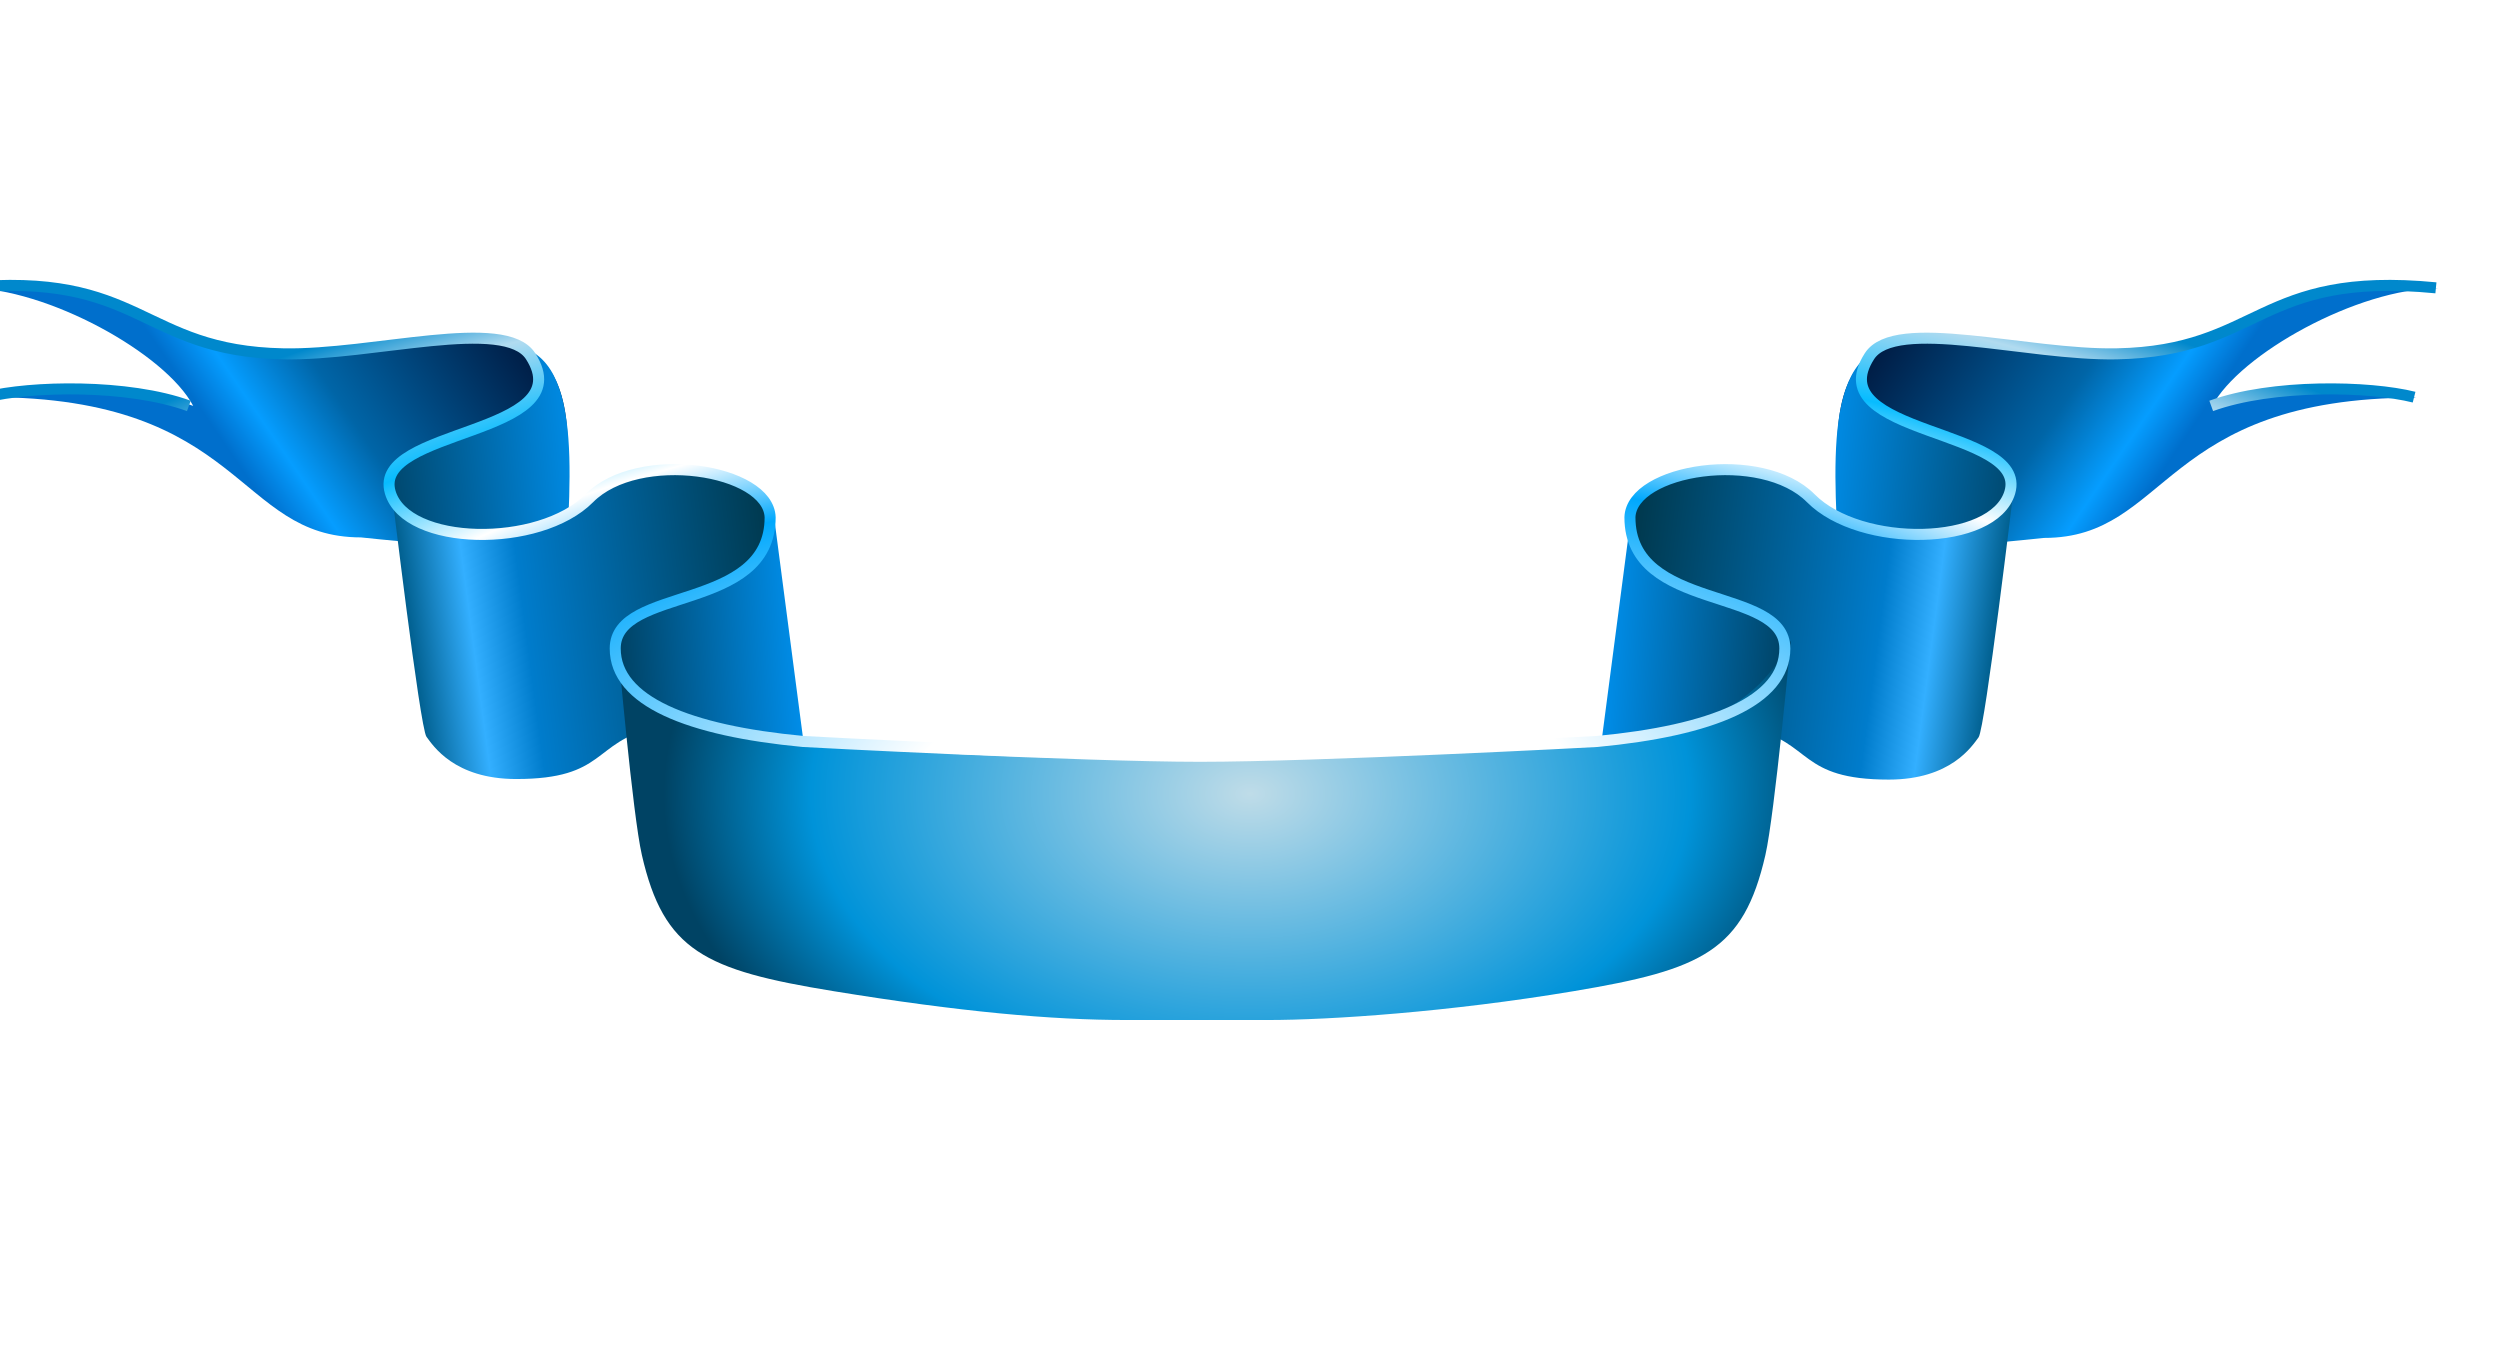
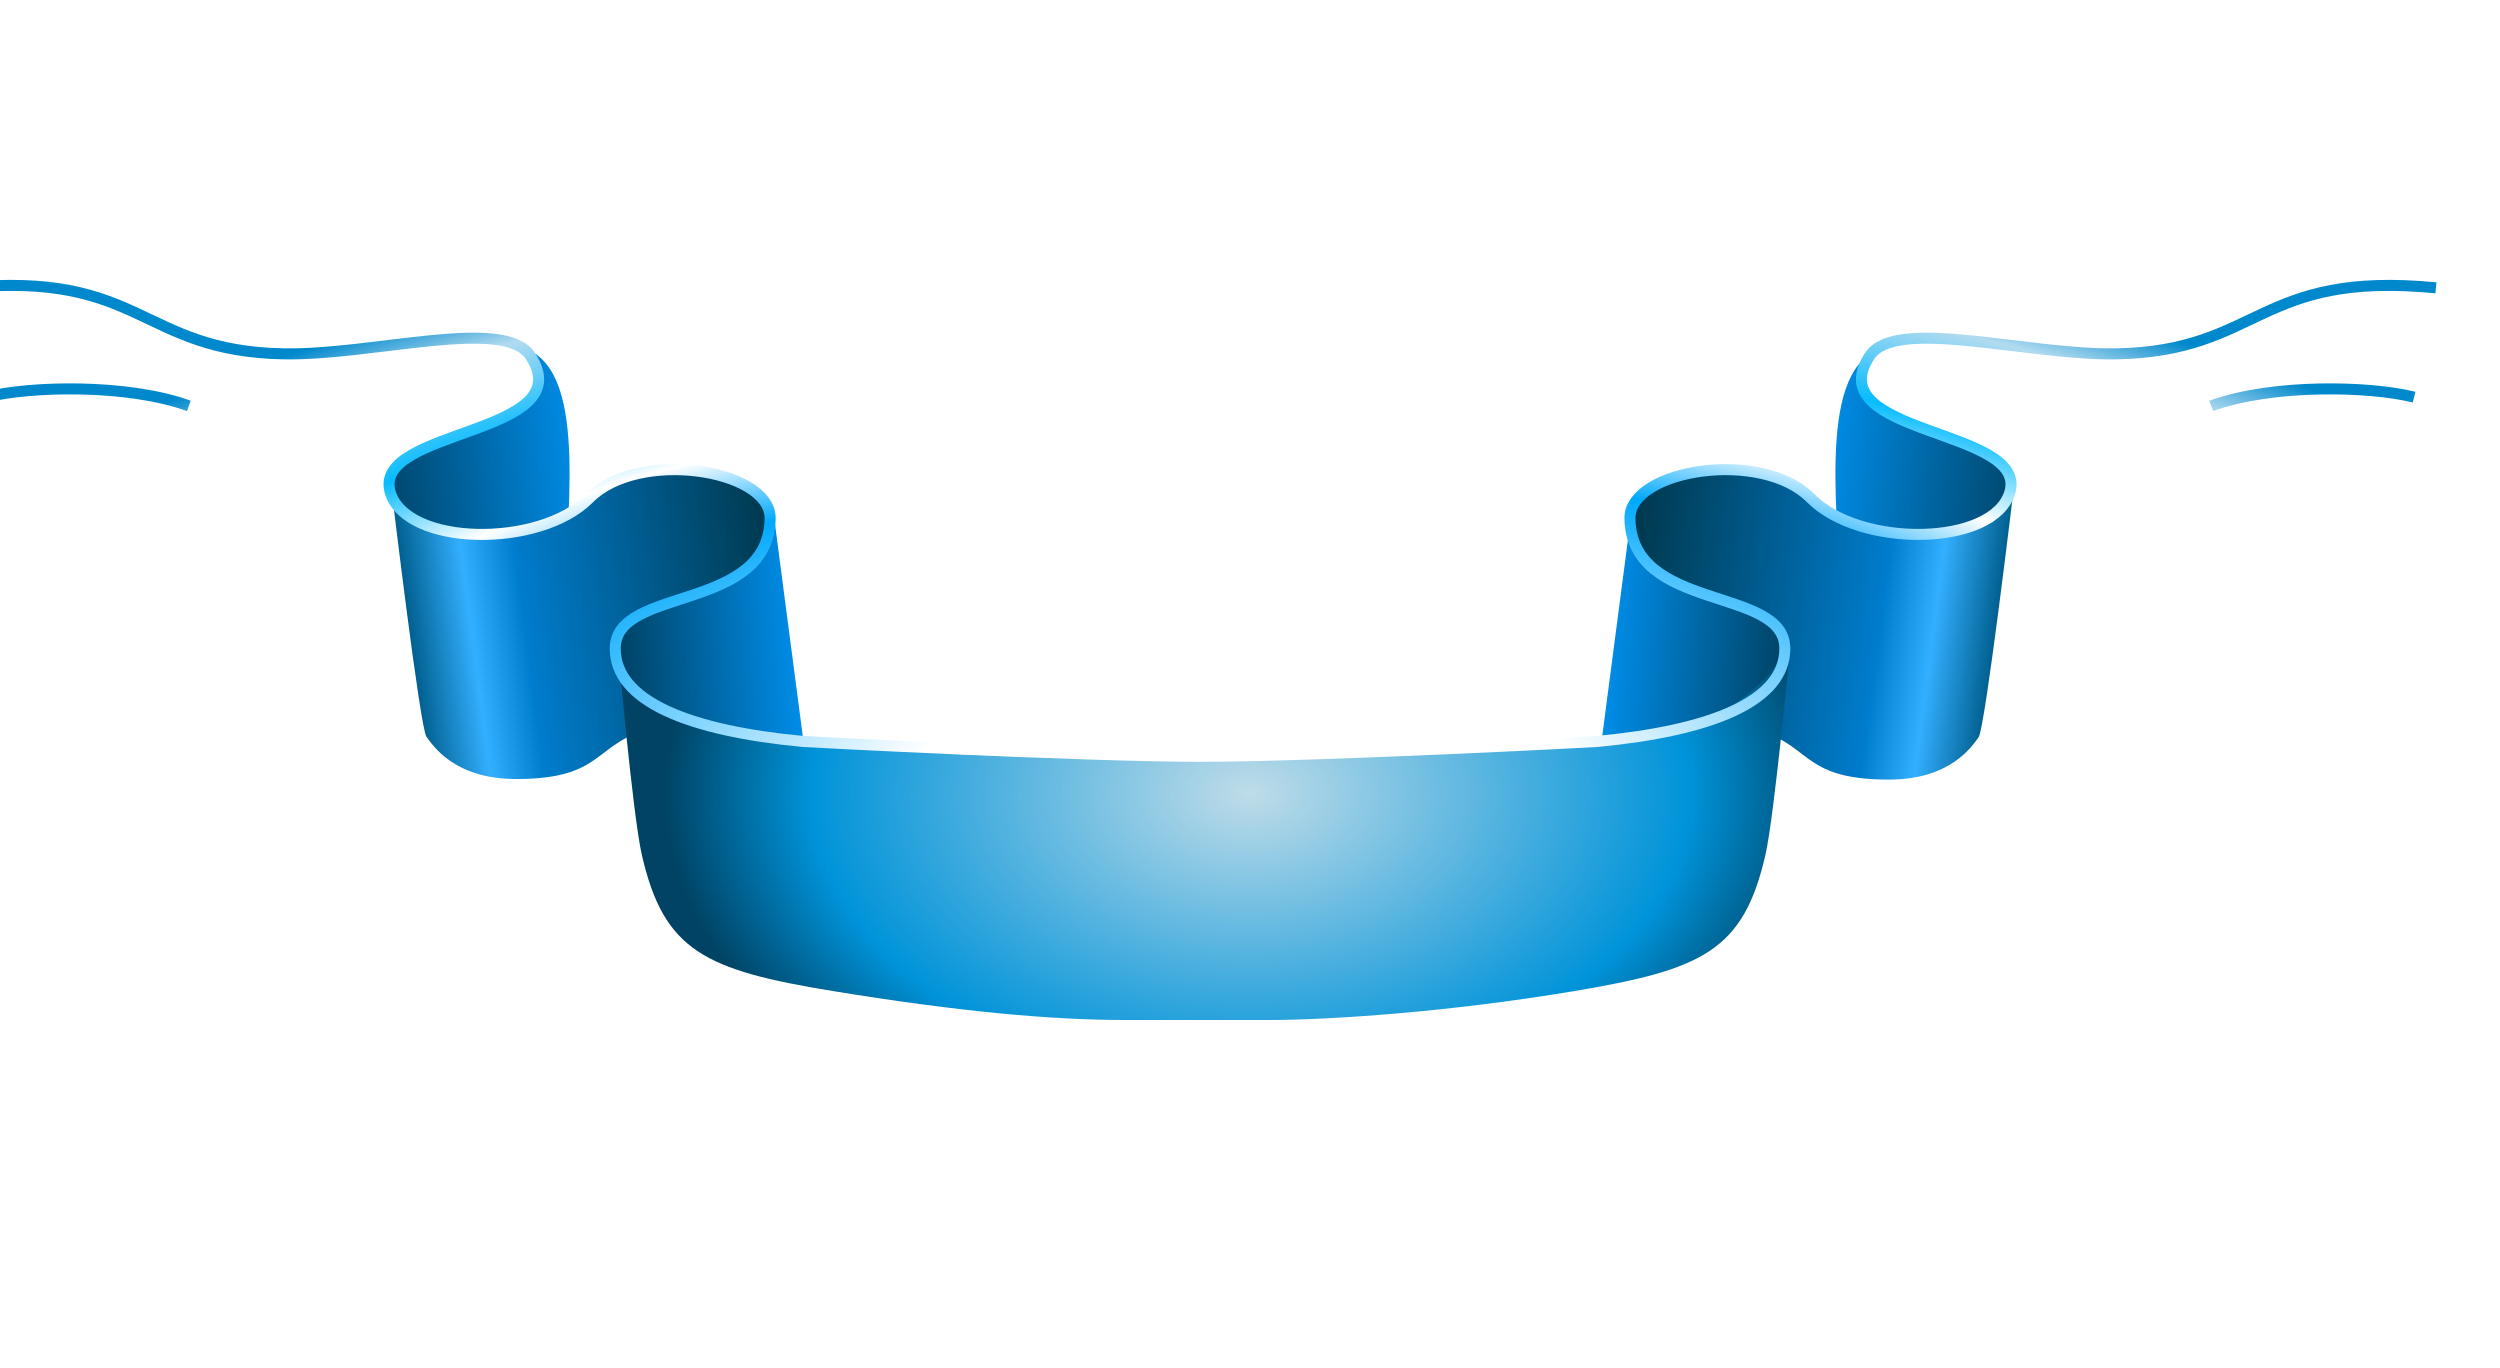
<svg xmlns="http://www.w3.org/2000/svg" xmlns:xlink="http://www.w3.org/1999/xlink" width="226.658" height="124.065">
  <defs>
    <linearGradient id="linearGradient2929">
      <stop stop-color="#000000" offset="0" id="stop2931" />
      <stop stop-color="#000000" stop-opacity="0" offset="1" id="stop2934" />
    </linearGradient>
    <linearGradient id="linearGradient2960">
      <stop stop-color="#ffffff" offset="0" id="stop2962" />
      <stop stop-color="#ffffff" stop-opacity="0" offset="1" id="stop2964" />
    </linearGradient>
    <linearGradient id="linearGradient2850">
      <stop stop-color="#006fcc" offset="0" id="stop2852" />
      <stop stop-color="#059dff" offset="0.146" id="stop2854" />
      <stop stop-color="#0065a7" offset="0.392" id="stop2856" />
      <stop stop-color="#001c44" offset="1" id="stop2858" />
    </linearGradient>
    <linearGradient id="linearGradient2400">
      <stop stop-color="#005e8d" offset="0" id="stop2402" />
      <stop stop-color="#33afff" offset="0.168" id="stop2404" />
      <stop stop-color="#007ccc" offset="0.312" id="stop2406" />
      <stop stop-color="#00384d" offset="1" id="stop2408" />
    </linearGradient>
    <linearGradient id="linearGradient2973">
      <stop stop-color="#ffffff" offset="0" id="stop2975" />
      <stop stop-color="#ffffff" stop-opacity="0" offset="1" id="stop2977" />
    </linearGradient>
    <linearGradient id="linearGradient2919">
      <stop stop-color="#ffffff" offset="0" id="stop2921" />
      <stop stop-color="#ffffff" offset="0.228" id="stop2935" />
      <stop stop-color="#00a8fd" offset="0.569" id="stop2923" />
      <stop stop-color="#ffffff" offset="0.684" id="stop2937" />
      <stop stop-color="#07bcff" offset="0.794" id="stop2925" />
      <stop stop-color="#b1dbf0" offset="0.925" id="stop2933" />
      <stop stop-color="#0088cc" offset="1" id="stop2927" />
    </linearGradient>
    <linearGradient id="linearGradient6884">
      <stop stop-color="#ff0707" offset="0" id="stop6886" />
      <stop stop-color="#2e0000" offset="1" id="stop6888" />
    </linearGradient>
    <linearGradient id="linearGradient5060">
      <stop stop-color="#bfdce8" offset="0" id="stop5062" />
      <stop stop-color="#0093d9" offset="0.749" id="stop5064" />
      <stop stop-color="#004364" offset="1" id="stop5066" />
    </linearGradient>
    <linearGradient id="linearGradient4394">
      <stop stop-color="#0093f3" offset="0" id="stop4396" />
      <stop stop-color="#004162" offset="1" id="stop4398" />
    </linearGradient>
    <radialGradient gradientTransform="matrix(0,1.68,2.003,0,-247.503,-1220.645)" gradientUnits="userSpaceOnUse" xlink:href="#linearGradient6884" id="radialGradient3823" fy="179.755" fx="771.998" r="56.301" cy="180.108" cx="743.383" />
    <radialGradient gradientTransform="matrix(0,1.084,1.26,0,-113.534,-775.858)" gradientUnits="userSpaceOnUse" xlink:href="#linearGradient6884" id="radialGradient3826" fy="180.108" fx="733.515" r="56.301" cy="180.108" cx="733.515" />
    <radialGradient gradientTransform="matrix(-1.1027786e-3,-0.274,0.696,-2.8288023e-3,-312.601,274.549)" gradientUnits="userSpaceOnUse" xlink:href="#linearGradient2919" id="radialGradient3849" fy="612.465" fx="733.752" r="191.577" cy="612.465" cx="733.752" />
    <radialGradient gradientTransform="matrix(0.592,1.0372482e-8,0,0.389,-318.546,-114.894)" gradientUnits="userSpaceOnUse" xlink:href="#linearGradient5060" id="radialGradient3852" fy="480.349" fx="729.562" r="89.832" cy="480.349" cx="729.562" />
    <linearGradient xlink:href="#linearGradient2850" id="linearGradient3886" y2="0.326" x2="0.952" y1="0.509" x1="0.4" />
    <linearGradient xlink:href="#linearGradient4394" id="linearGradient3888" y2="0.5" x2="0" y1="0.339" x1="1" />
    <linearGradient xlink:href="#linearGradient2400" id="linearGradient3890" y2="0.582" x2="1.009" y1="0.688" x1="0.057" />
    <linearGradient xlink:href="#linearGradient4394" id="linearGradient3892" y2="0.5" x2="0" y1="0.38" x1="1" />
    <linearGradient xlink:href="#linearGradient4394" id="linearGradient3895" y2="0.5" x2="-0" y1="0.38" x1="1" />
    <linearGradient xlink:href="#linearGradient2400" id="linearGradient3898" y2="0.582" x2="1.009" y1="0.688" x1="0.057" />
    <linearGradient xlink:href="#linearGradient4394" id="linearGradient3901" y2="0.5" x2="0" y1="0.339" x1="1" />
    <linearGradient xlink:href="#linearGradient2850" id="linearGradient3904" y2="0.326" x2="0.952" y1="0.509" x1="0.4" />
    <radialGradient gradientTransform="matrix(2.753,-8.6131487e-8,0,1.289,-248.608,-90.615)" gradientUnits="userSpaceOnUse" xlink:href="#linearGradient2973" id="radialGradient2273" fy="71.287" fx="120.514" r="25.939" cy="71.287" cx="120.514" />
    <filter id="filter2863">
      <feGaussianBlur id="feGaussianBlur2865" stdDeviation="0.538" />
    </filter>
    <radialGradient gradientTransform="matrix(1,0,0,3.764,0,-778.648)" gradientUnits="userSpaceOnUse" xlink:href="#linearGradient2960" id="radialGradient2549" fy="281.748" fx="585.5" r="27.5" cy="281.748" cx="585.5" />
    <radialGradient gradientTransform="matrix(0,2.182,-3.491,0,766.311,-687.409)" gradientUnits="userSpaceOnUse" xlink:href="#linearGradient2929" id="radialGradient2936" fy="188.294" fx="328.742" r="178.5" cy="188.294" cx="328.742" />
  </defs>
  <g>
    <title>Layer 1</title>
    <g id="ribbon">
      <g id="use3920" transform="matrix(-0.592 0 0 0.529 546.875 -174.683)">
-         <path fill="url(#linearGradient3886)" fill-rule="evenodd" stroke-width="1px" id="path3878" d="m550.433,379.624c27.462,-2.969 26.971,11.314 49.144,11.314c21.929,0 42.824,-12.471 42.824,16.107l-0.125,12.469c-0.072,7.172 -25.761,3.501 -31.563,2.891c-19.15,0 -17.858,-24.042 -56.922,-24.042c6.867,-1.923 21.838,-2.301 31.229,1.5c-4.22,-8.969 -22.385,-20.238 -34.588,-20.238z" />
        <path fill="url(#linearGradient3888)" fill-rule="evenodd" stroke-width="1px" id="path3880" d="m623.6,441.314c6.657,6.657 18.305,2.003 18.305,-6.044c0,-15.305 3.909,-40.727 -5.784,-45.126c10.916,15.085 -23.115,12.769 -20.618,24.564c2.842,20.115 5.137,23.647 8.096,26.606z" />
        <path fill="url(#linearGradient3890)" fill-rule="evenodd" stroke-width="1px" id="path3882" d="m615.365,413.795c0,0 4.394,41.28 5.394,42.78c1,1.5 4.25,7.25 13.75,7.25c13.833,0 11.669,-6.306 21.091,-8.761c6.54,-1.704 20.03,-2.2 19.646,-10.239l-1.236,-25.869c-0.394,-8.244 -19.784,-11.781 -27.36,-3.263c-7.661,8.613 -28.221,9.768 -31.285,-1.899z" />
        <path fill="url(#linearGradient3892)" fill-rule="evenodd" stroke-width="1px" id="path3884" d="m660.6,468.064c6.657,6.657 19.082,-0.746 18.146,-8.739l-4.736,-40.453c0,16.599 -23.889,11.327 -23.889,22.847c1.343,20.115 7.52,23.386 10.479,26.345z" />
      </g>
-       <path fill="url(#linearGradient3904)" fill-rule="evenodd" stroke-width="1px" id="path3894" d="m-2.954,26.096c16.251,-1.57 15.961,5.984 29.083,5.984c12.977,0 25.343,-6.596 25.343,8.519l-0.074,6.594c-0.042,3.793 -15.245,1.852 -18.678,1.529c-11.333,0 -10.568,-12.715 -33.686,-12.715c4.064,-1.017 12.923,-1.217 18.481,0.793c-2.497,-4.743 -13.247,-10.704 -20.468,-10.704z" />
      <path fill="url(#linearGradient3901)" fill-rule="evenodd" stroke-width="1px" id="path3896" d="m40.345,58.724c3.94,3.521 10.833,1.06 10.833,-3.197c0,-8.095 2.313,-21.54 -3.423,-23.867c6.46,7.978 -13.679,6.754 -12.201,12.992c1.682,10.638 3.04,12.507 4.791,14.072z" />
      <path fill="url(#linearGradient3898)" fill-rule="evenodd" stroke-width="1px" id="path3898" d="m35.472,44.169c0,0 2.6,21.833 3.192,22.626c0.592,0.793 2.515,3.834 8.137,3.834c8.186,0 6.905,-3.335 12.481,-4.634c3.87,-0.901 11.854,-1.164 11.626,-5.415l-0.732,-13.682c-0.233,-4.36 -11.708,-6.231 -16.191,-1.726c-4.534,4.556 -16.701,5.166 -18.514,-1.004z" />
      <path fill="url(#linearGradient3895)" fill-rule="evenodd" stroke-width="1px" id="path3900" d="m62.241,72.871c3.94,3.521 11.292,-0.394 10.739,-4.622l-2.803,-21.395c0,8.779 -14.137,5.991 -14.137,12.083c0.794,10.638 4.45,12.368 6.201,13.934z" />
      <path fill="url(#radialGradient3852)" fill-rule="evenodd" stroke-width="1px" id="path3902" d="m114.915,92.478c0,0 -12.761,0 -12.761,0c-6.854,0 -15.104,-0.745 -26.594,-2.618c-11.682,-1.904 -15.373,-3.658 -17.366,-12.341c-0.837,-3.646 -2.158,-18.699 -2.158,-18.699c0,5.971 10.332,7.616 17.117,8.415c8.926,1.051 19.065,1.496 28.124,1.496c0,0 14.513,0 14.513,0c6.741,0 20.381,-0.445 29.307,-1.496c6.786,-0.799 13.495,-1.87 17.261,-9.163c0,0 -1.465,15.801 -2.302,19.447c-1.993,8.684 -5.694,10.388 -17.366,12.341c-11.318,1.894 -22.105,2.618 -27.777,2.618z" />
      <path fill="none" fill-rule="evenodd" stroke="url(#radialGradient3849)" stroke-miterlimit="4" id="path8545" d="m220.848,26.096c-16.175,-1.57 -15.889,5.73 -28.946,5.984c-8.155,0.158 -20.078,-3.415 -22.411,0.215c-4.64,7.216 14.465,6.512 12.723,12.35c-1.457,4.881 -13.526,5.084 -18.038,0.529c-4.462,-4.505 -16.26,-2.638 -16.401,1.726c0,8.647 14.045,6.201 14.045,11.893c0,4.776 -6.633,7.451 -17.034,8.431c-0.309,0.029 -25.474,1.344 -35.987,1.344c-10.512,0 -35.677,-1.315 -35.987,-1.344c-10.401,-0.98 -17.034,-3.655 -17.034,-8.431c0,-5.693 14.045,-3.247 14.045,-11.893c-0.141,-4.364 -11.939,-6.231 -16.401,-1.726c-4.512,4.556 -16.581,4.353 -18.038,-0.529c-1.742,-5.838 17.363,-5.134 12.723,-12.35c-2.334,-3.63 -14.257,-0.056 -22.411,-0.215c-13.057,-0.253 -12.771,-7.554 -28.946,-5.984m1.978,9.911c4.044,-1.017 12.862,-1.217 18.394,0.793m201.747,-0.793c-4.044,-1.017 -12.862,-1.217 -18.394,0.793" />
      <path fill="none" fill-rule="evenodd" stroke="url(#radialGradient3849)" stroke-miterlimit="4" filter="url(#filter2863)" id="path2857" d="m220.848,26.096c-16.175,-1.57 -15.889,5.73 -28.946,5.984c-8.155,0.158 -20.078,-3.415 -22.411,0.215c-4.64,7.216 14.465,6.512 12.723,12.35c-1.457,4.881 -13.526,5.084 -18.038,0.529c-4.462,-4.505 -16.26,-2.638 -16.401,1.726c0,8.647 14.045,6.201 14.045,11.893c0,4.776 -6.633,7.451 -17.034,8.431c-0.309,0.029 -25.474,1.344 -35.987,1.344c-10.512,0 -35.677,-1.315 -35.987,-1.344c-10.401,-0.98 -17.034,-3.655 -17.034,-8.431c0,-5.693 14.045,-3.247 14.045,-11.893c-0.141,-4.364 -11.939,-6.231 -16.401,-1.726c-4.512,4.556 -16.581,4.353 -18.038,-0.529c-1.742,-5.838 17.363,-5.134 12.723,-12.35c-2.334,-3.63 -14.257,-0.056 -22.411,-0.215c-13.057,-0.253 -12.771,-7.554 -28.946,-5.984m1.978,9.911c4.044,-1.017 12.862,-1.217 18.394,0.793m201.747,-0.793c-4.044,-1.017 -12.862,-1.217 -18.394,0.793" />
    </g>
    <use xlink:href="#g3028" height="124.065" width="226.658" y="0" x="0" id="use2551" transform="matrix(0.87,0,0,0.87,-8.045,-53.836)" />
    <use xlink:href="#g3028" height="124.065" width="226.658" y="0" x="0" id="use2553" transform="matrix(0.5,0,0,0.5,136.873,14.179)" />
    <use xlink:href="#use2553" height="124.065" width="226.658" y="0" x="0" id="use2555" transform="matrix(1.271,0,0,1.271,-189.235,-12.201)" />
    <use xlink:href="#use2553" height="124.065" width="226.658" y="0" x="0" id="use2557" transform="matrix(1.271,0,0,1.271,-81.235,-12.201)" />
  </g>
</svg>